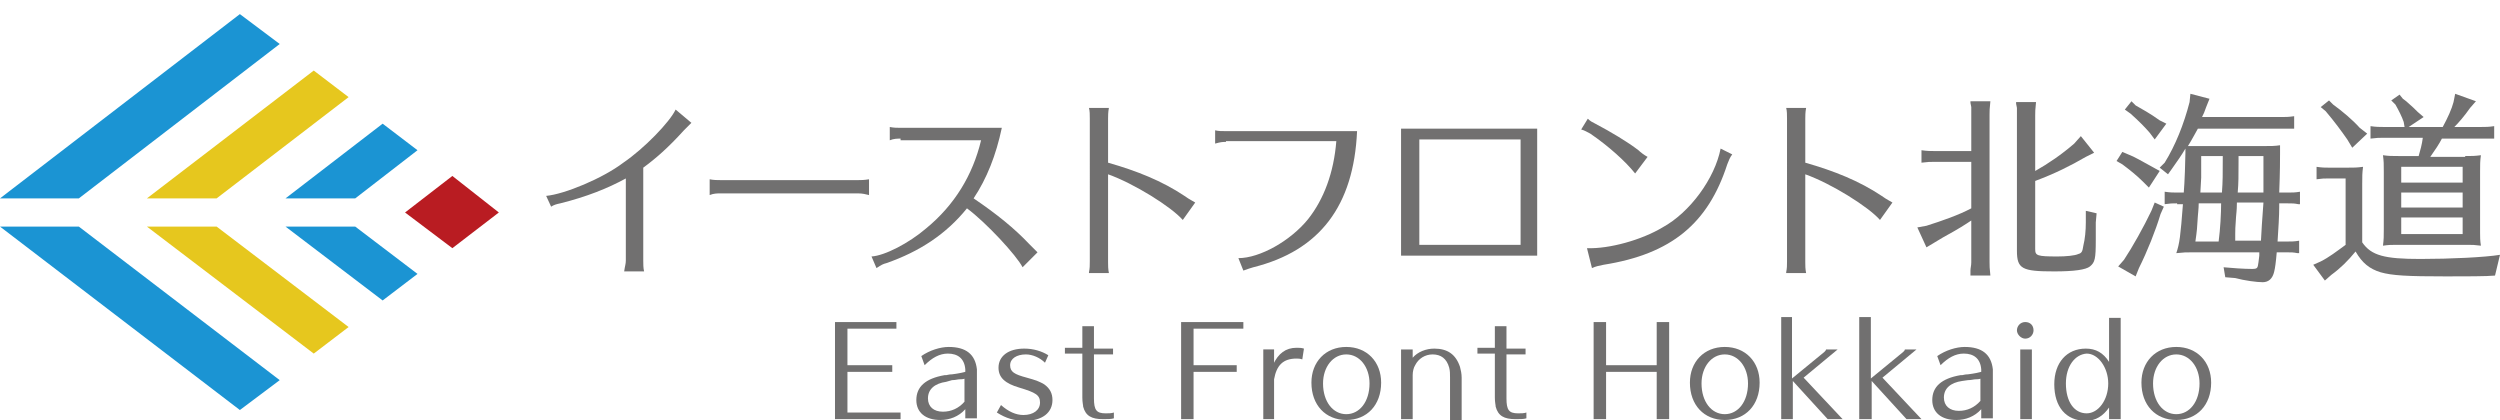
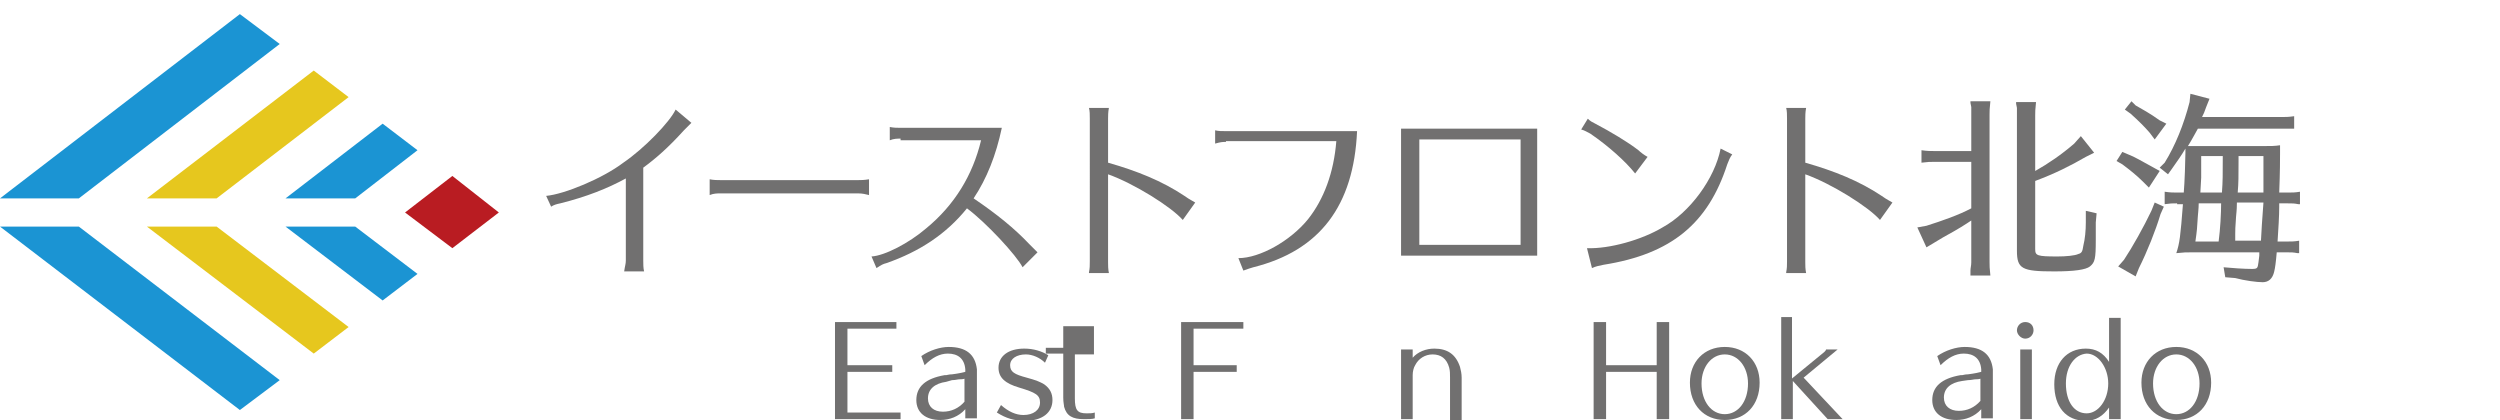
<svg xmlns="http://www.w3.org/2000/svg" version="1.1" id="レイヤー_1" x="0px" y="0px" viewBox="0 0 301.2 50.6" style="enable-background:new 0 0 301.2 50.6;" xml:space="preserve">
  <style type="text/css">
	.st0{fill:#E6C71E;}
	.st1{fill:#1B94D3;}
	.st2{fill:#B91C22;}
	.st3{fill:#717070;}
</style>
  <g>
    <g>
      <polygon class="st0" points="37.8,8.5 17.7,23.9 26.1,23.9 42,11.7   " />
      <polygon class="st0" points="26.1,27.3 17.7,27.3 37.8,42.6 42,39.4   " />
      <polygon class="st1" points="28.9,1.7 0,23.9 9.5,23.9 33.7,5.3   " />
      <polygon class="st1" points="9.5,27.3 0,27.3 28.9,49.4 33.7,45.8   " />
      <polygon class="st1" points="46.1,14.9 34.4,23.9 42.8,23.9 50.3,18.1   " />
      <polygon class="st1" points="42.8,27.3 34.4,27.3 46.1,36.2 50.3,33   " />
      <polygon class="st2" points="54.5,29.9 60.1,25.6 54.5,21.2 48.8,25.6   " />
    </g>
    <g>
      <g>
        <g>
          <path class="st3" d="M65.8,23.6c2.2-0.2,6.8-2.1,9.3-4c2.5-1.7,5.6-4.9,6.3-6.4l1.9,1.6c-0.2,0.2-0.5,0.5-0.9,0.9      c-1.9,2.1-3.4,3.4-4.9,4.5v11.2c0,0.4,0,0.9,0.1,1.3h-2.4c0.1-0.7,0.2-0.9,0.2-1.3v-9.9c-2.2,1.2-4.7,2.2-7.9,3      c-0.5,0.1-0.8,0.2-1.1,0.4L65.8,23.6z" />
          <path class="st3" d="M104.7,23.5c-0.4-0.1-0.8-0.2-1.3-0.2H86.8c-0.4,0-0.8,0-1.3,0.2v-1.9c0.5,0.1,0.9,0.1,1.3,0.1h16.6      c0.3,0,0.7,0,1.3-0.1V23.5z" />
          <path class="st3" d="M108.5,16.7c-0.4,0-0.8,0-1.3,0.2v-1.6c0.5,0.1,0.9,0.1,1.3,0.1h12.2c-0.7,3.3-1.8,6.1-3.4,8.5      c2.8,1.9,4.9,3.6,6.7,5.5c0.3,0.3,0.8,0.8,1,1l-1.8,1.8c-0.7-1.4-4.4-5.4-6.7-7.1c-2.5,3.1-5.7,5.2-9.7,6.6      c-0.4,0.1-0.6,0.2-1.2,0.6l-0.6-1.4c1.6-0.1,4.5-1.6,6.6-3.4c3.4-2.8,5.6-6.4,6.6-10.6H108.5z" />
          <path class="st3" d="M131.2,32.8c0.1-0.5,0.1-0.8,0.1-1.3V14.3c0-0.5,0-0.9-0.1-1.3h2.4c-0.1,0.5-0.1,1-0.1,1.3v5.3      c3.5,1,6.5,2.2,9.2,4c0.7,0.5,1,0.6,1.3,0.8l-1.5,2.1c-1.4-1.6-5.9-4.4-9-5.5v10.6c0,0.4,0,0.8,0.1,1.3H131.2z" />
          <path class="st3" d="M147.7,17.1c-0.4,0-0.6,0-1.3,0.2v-1.6c0.4,0.1,0.8,0.1,1.3,0.1h15.8c-0.4,9-4.5,14.4-12.5,16.4      c-0.4,0.1-0.6,0.2-1.2,0.4l-0.6-1.5c2.6,0,6.3-2.1,8.4-4.7c1.9-2.4,3.1-5.6,3.4-9.4H147.7z" />
          <path class="st3" d="M185.2,15.5v15.3h-16.4V15.5H185.2z M171,29.5h12.2V16.8H171V29.5z" />
          <path class="st3" d="M197,20.9c-1.1-1.4-3.2-3.3-5.4-4.8c-0.4-0.2-0.7-0.4-1.1-0.5l0.8-1.3c0.3,0.3,0.5,0.4,0.9,0.6      c1.9,1,3.9,2.2,5.2,3.2c0.2,0.2,0.7,0.6,1.1,0.8L197,20.9z M191.2,29.9c2.7,0.1,6.6-1,9.1-2.5c3.3-1.8,6.3-5.9,7-9.5l1.4,0.7      c-0.3,0.4-0.4,0.7-0.6,1.2c-2.3,7.1-6.7,10.8-14.9,12.1c-0.5,0.1-1,0.2-1.4,0.4L191.2,29.9z" />
          <path class="st3" d="M215.2,32.8c0.1-0.5,0.1-0.8,0.1-1.3V14.3c0-0.5,0-0.9-0.1-1.3h2.4c-0.1,0.5-0.1,1-0.1,1.3v5.3      c3.5,1,6.5,2.2,9.2,4c0.7,0.5,1,0.6,1.3,0.8l-1.5,2.1c-1.4-1.6-5.9-4.4-9-5.5v10.6c0,0.4,0,0.8,0.1,1.3H215.2z" />
          <path class="st3" d="M237.6,26.5c-0.9,0.6-1.5,1-3.5,2.1c-0.5,0.3-0.5,0.3-1,0.6l-1,0.6l-1.1-2.4l1.1-0.2      c1.9-0.6,3.9-1.3,5.4-2.1v-5.6h-4.4c-0.6,0-0.8,0-1.6,0.1v-1.5c0.7,0.1,1.1,0.1,1.6,0.1h4.4v-4.4c0-0.3,0-0.6,0-0.9l-0.1-0.5      l0-0.2h2.4c-0.1,1-0.1,1.1-0.1,1.6v17.8c0,0.5,0,0.6,0.1,1.6h-2.4l0-0.1l0-0.5c0-0.3,0.1-0.6,0.1-1V26.5z M245.2,30      c0,0.8,0.2,0.9,2.7,0.9c1,0,2.1-0.1,2.5-0.3c0.4-0.1,0.5-0.3,0.6-1c0.2-0.8,0.3-1.8,0.3-2.8v-1.4l1.3,0.3l-0.1,1.1      c0,1,0,1.6,0,2.1c0,2.3-0.1,2.7-0.7,3.2c-0.5,0.4-1.9,0.6-4.3,0.6c-3.9,0-4.5-0.3-4.5-2.5V13.9c0-0.3,0-0.6,0-0.9l-0.1-0.5      l0-0.2h2.4c-0.1,1-0.1,1.1-0.1,1.6v6.7c1.6-0.9,3.2-2,4.7-3.3l0.8-0.9l1.6,2l-1,0.5c-1.9,1.1-3.7,2-6.1,2.9V30z" />
          <path class="st3" d="M256.4,18.6c0.8,0.3,1.6,0.8,2.9,1.5l0.9,0.5l-1.3,2l-0.7-0.7c-0.8-0.8-1.7-1.5-2.5-2.1l-0.7-0.4l0.7-1.1      L256.4,18.6z M260.7,24.9l-0.4,0.9c-0.6,2-1.6,4.5-2.6,6.5l-0.4,1l-2.1-1.2l0.7-0.8c1-1.5,2.4-4,3.3-5.9l0.4-1L260.7,24.9z       M257.3,12.7c0.7,0.4,1.8,1,2.9,1.8l0.8,0.4l-1.4,1.9l-0.6-0.8c-0.6-0.7-1.3-1.4-2.3-2.3l-0.7-0.5l0.8-1L257.3,12.7z       M262.3,24.5c-0.6,0-0.8,0-1.5,0.1v-1.5c0.7,0.1,1,0.1,1.5,0.1h0.8c0.1-1.1,0.2-4,0.2-4.8c0-0.2,0-0.3,0-0.5      c-0.4,0.7-1.1,1.7-1.6,2.4l-0.5,0.7l-1-0.8l0.6-0.6c1.3-2.1,2.3-4.6,3-7.3l0.1-1l2.3,0.6l-0.4,1c-0.2,0.6-0.3,0.8-0.5,1.2h9.5      c0.6,0,0.9,0,1.6-0.1v1.5l-0.3,0l-0.3,0c-0.3,0-0.6,0-1,0h-10c-0.4,0.7-0.7,1.3-1.2,2.1h0.3c0.7,0,0.8,0,1.3,0h7.3      c1.2,0,1.5,0,2.2-0.1v0.9c0,0.7,0,2.3-0.1,4.8h1c0.6,0,0.9,0,1.5-0.1v1.5l-0.2,0c-0.5-0.1-0.7-0.1-1.3-0.1h-1v0.4      c0,1.1-0.1,2.7-0.2,4.2h1.1c0.6,0,0.9,0,1.5-0.1v1.5l-0.2,0c-0.5-0.1-0.7-0.1-1.3-0.1h-1.2c-0.1,1.2-0.2,1.9-0.3,2.3      c-0.2,0.9-0.7,1.3-1.4,1.3c-0.7,0-2.2-0.2-3.3-0.5l-1.2-0.1l-0.2-1.2c1,0.1,2.5,0.2,3.4,0.2c0.7,0,0.7-0.1,0.8-0.8l0.1-0.8      l0-0.4h-8.1c-0.7,0-1,0-1.9,0.1c0.4-1.2,0.5-2,0.8-5.9H262.3z M264.9,24.5c0,0.6-0.1,1.4-0.1,1.5c-0.1,1.6-0.1,1.7-0.3,3.1h2.8      c0.2-1.5,0.3-3.4,0.3-4.6H264.9z M267.7,23.2c0.1-1.4,0.1-2.1,0.1-4.4h-2.6l0,1.1c0,0.3,0,0.6,0,0.7l0,0.8l-0.1,1.8H267.7z       M269.5,24.5c0,0.9-0.1,1.4-0.1,1.6c-0.1,1.4-0.1,1.6-0.1,2.1l0,0.5l0,0.3h3.1c0.1-1.7,0.1-2,0.3-4.6H269.5z M272.7,23.2      c0-2.5,0-2.9,0-4.4h-3l0,0.6c0,1.9,0,2.6-0.1,3.8H272.7z" />
-           <path class="st3" d="M300.6,33.2c-0.9,0.1-3.7,0.1-5.9,0.1c-4.7,0-6.5-0.1-7.9-0.5c-1.3-0.4-2.2-1.1-3-2.5      c-0.9,1.1-1.8,2-2.9,2.8l-0.8,0.7l-1.4-1.9l0.9-0.4c1-0.5,1.9-1.2,3-2v-8h-2c-0.6,0-0.8,0-1.5,0.1v-1.5c0.7,0.1,1,0.1,1.5,0.1      h2.2c0.9,0,1.1,0,1.9-0.1c-0.1,0.8-0.1,1.1-0.1,2.1v7c1.1,1.6,2.7,2,7,2c3.6,0,7.8-0.2,9.6-0.5L300.6,33.2z M281.1,12.6      c1.1,0.8,2.3,1.8,3.2,2.8l0.9,0.7l-1.8,1.7l-0.6-1c-0.7-1-1.5-2.1-2.6-3.4l-0.6-0.5l1-0.8L281.1,12.6z M297,18.8      c0.9,0,1.1,0,1.9-0.1c-0.1,0.7-0.1,1.1-0.1,2v6.9v0.3V28c0,0.5,0,1,0.1,1.6c-0.8-0.1-1-0.1-1.5-0.1H297h-8h-0.4      c-0.5,0-0.8,0-1.5,0.1c0.1-0.8,0.1-1.1,0.1-2v-6.9c0-1,0-1.2-0.1-2c0.7,0.1,1,0.1,1.9,0.1h2.4c0.2-0.7,0.4-1.4,0.5-2.2h-4.7      c-0.6,0-0.8,0-1.6,0.1v-1.5c0.7,0.1,1.1,0.1,1.6,0.1h2.5l-0.1-0.6c-0.2-0.6-0.6-1.4-1-2.1l-0.5-0.5l1-0.7l0.4,0.5l0.4,0.3      c0.7,0.6,1.1,1,1.4,1.3l0.7,0.6l-1.8,1.2h4.1c0.6-1.1,1.1-2.2,1.3-3l0.2-1l2.5,0.9l-0.7,0.8c-0.7,1-1.4,1.8-1.9,2.3h3.2      c0.6,0,0.9,0,1.6-0.1v1.5l-0.3,0l-0.3,0c-0.3,0-0.6,0-1,0h-4.7c-0.3,0.6-0.9,1.5-1.4,2.2H297z M289.3,20.1V22h7.4v-1.9H289.3z       M289.3,23.2V25h7.4v-1.8H289.3z M289.3,26.2v2h7.4v-2H289.3z" />
        </g>
      </g>
      <g>
        <path class="st3" d="M100.6,50.5V38.8h7.4v0.8h-5.9V44h5.4v0.8h-5.4v4.9h6.4v0.8H100.6z" />
        <path class="st3" d="M116.3,49.3c-0.8,0.9-1.9,1.3-3,1.3c-1.8,0-2.9-0.9-2.9-2.4c0-1.6,1.1-2.6,3.4-3l0.2,0     c0.1,0,0.3-0.1,0.7-0.1c0.8-0.1,1.2-0.2,1.6-0.3c0-0.1,0-0.2,0-0.3c-0.1-1.3-0.9-1.9-2.1-1.9c-1,0-1.9,0.5-2.8,1.4l-0.4-1.1     c1-0.7,2.3-1.1,3.3-1.1c2.1,0,3.2,0.9,3.4,2.7c0,0.3,0,0.5,0,0.8v5.1h-1.4V49.3z M116.3,45.6c-0.3,0.1-0.5,0.1-0.7,0.1     c-0.2,0-0.5,0.1-0.9,0.1L114,46c-1.4,0.2-2.2,0.9-2.2,2c0,1,0.7,1.6,1.8,1.6c1,0,1.9-0.4,2.6-1.2V45.6z" />
        <path class="st3" d="M125.9,43.7c-0.6-0.6-1.5-1-2.3-1c-1.1,0-1.9,0.5-1.9,1.3c0,0.8,0.5,1.1,2,1.5c1.1,0.3,1.6,0.5,2.1,0.8     c0.7,0.5,1,1.1,1,1.9c0,1.5-1.2,2.5-3.3,2.5c-1.3,0-2.3-0.3-3.4-1l0.5-0.9c0.9,0.8,1.8,1.2,2.7,1.2c1.2,0,2-0.6,2-1.5     c0-0.9-0.5-1.2-2.5-1.8c-1.7-0.5-2.5-1.2-2.5-2.4c0-1.4,1.2-2.3,3.1-2.3c1.1,0,2.1,0.3,2.9,0.8L125.9,43.7z" />
-         <path class="st3" d="M131.8,39.4v2.6h2.3v0.7h-2.3v5.3c0,1.4,0.3,1.8,1.4,1.8c0.4,0,0.7,0,1-0.1v0.7c-0.3,0.1-0.8,0.1-1.3,0.1     c-1.4,0-2.1-0.4-2.4-1.5c0-0.2-0.1-0.5-0.1-1.1v-5.3h-2.1v-0.7h2.1v-2.6H131.8z" />
+         <path class="st3" d="M131.8,39.4v2.6v0.7h-2.3v5.3c0,1.4,0.3,1.8,1.4,1.8c0.4,0,0.7,0,1-0.1v0.7c-0.3,0.1-0.8,0.1-1.3,0.1     c-1.4,0-2.1-0.4-2.4-1.5c0-0.2-0.1-0.5-0.1-1.1v-5.3h-2.1v-0.7h2.1v-2.6H131.8z" />
        <path class="st3" d="M143.8,39.6V44h5.2v0.8h-5.2v5.7h-1.5V38.8h7.5v0.8H143.8z" />
-         <path class="st3" d="M153.4,43.9c0.6-1.3,1.5-2,2.8-2c0.3,0,0.6,0,0.9,0.1l-0.2,1.3c-0.3-0.1-0.5-0.1-0.7-0.1     c-1.6,0-2.4,0.8-2.7,2.5v4.8h-1.3v-8.4h1.3V43.9z" />
-         <path class="st3" d="M162.2,50.6c-2.5,0-4.2-1.8-4.2-4.5c0-2.5,1.7-4.3,4.2-4.3c2.5,0,4.2,1.8,4.2,4.3     C166.4,48.8,164.7,50.6,162.2,50.6z M162.2,42.7c-1.6,0-2.8,1.5-2.8,3.5c0,2.2,1.2,3.7,2.8,3.7c1.6,0,2.8-1.5,2.8-3.7     C165,44.2,163.8,42.7,162.2,42.7z" />
        <path class="st3" d="M174.7,50.5v-5c0-0.5,0-0.8-0.1-1.2c-0.3-1.1-1-1.6-2-1.6c-0.9,0-1.7,0.5-2.1,1.3c-0.2,0.3-0.3,0.8-0.3,1.2     v5.3h-1.4v-8.4h1.4v1c0.6-0.7,1.6-1.1,2.6-1.1c1.6,0,2.6,0.7,3.1,2.2c0.1,0.4,0.2,0.8,0.2,1.3v5.1H174.7z" />
-         <path class="st3" d="M181.5,39.4v2.6h2.3v0.7h-2.3v5.3c0,1.4,0.3,1.8,1.4,1.8c0.4,0,0.7,0,1-0.1v0.7c-0.3,0.1-0.8,0.1-1.3,0.1     c-1.4,0-2.1-0.4-2.4-1.5c0-0.2-0.1-0.5-0.1-1.1v-5.3h-2.1v-0.7h2.1v-2.6H181.5z" />
        <path class="st3" d="M199.6,50.5v-5.7h-6.1v5.7H192V38.8h1.5V44h6.1v-5.2h1.5v11.7H199.6z" />
        <path class="st3" d="M207.8,50.6c-2.5,0-4.2-1.8-4.2-4.5c0-2.5,1.7-4.3,4.2-4.3c2.5,0,4.2,1.8,4.2,4.3     C212,48.8,210.3,50.6,207.8,50.6z M207.8,42.7c-1.6,0-2.8,1.5-2.8,3.5c0,2.2,1.2,3.7,2.8,3.7c1.6,0,2.8-1.5,2.8-3.7     C210.6,44.2,209.4,42.7,207.8,42.7z" />
        <path class="st3" d="M215.9,38.2v7.4l3.9-3.2c0.1-0.1,0.2-0.2,0.2-0.3h1.4l-4.1,3.4l4.7,5h-1.8l-4.2-4.6v4.6h-1.4V38.2H215.9z" />
-         <path class="st3" d="M225.4,38.2v7.4l3.9-3.2c0.1-0.1,0.2-0.2,0.2-0.3h1.4l-4.1,3.4l4.7,5h-1.8l-4.2-4.6v4.6H224V38.2H225.4z" />
        <path class="st3" d="M238.7,49.3c-0.8,0.9-1.9,1.3-3,1.3c-1.8,0-2.9-0.9-2.9-2.4c0-1.6,1.1-2.6,3.4-3l0.2,0     c0.1,0,0.3-0.1,0.7-0.1c0.8-0.1,1.2-0.2,1.6-0.3c0-0.1,0-0.2,0-0.3c-0.1-1.3-0.9-1.9-2.1-1.9c-1,0-1.9,0.5-2.8,1.4l-0.4-1.1     c1-0.7,2.3-1.1,3.3-1.1c2.1,0,3.2,0.9,3.4,2.7c0,0.3,0,0.5,0,0.8v5.1h-1.4V49.3z M238.7,45.6c-0.3,0.1-0.5,0.1-0.7,0.1     c-0.2,0-0.5,0.1-0.9,0.1l-0.7,0.1c-1.4,0.2-2.2,0.9-2.2,2c0,1,0.7,1.6,1.8,1.6c1,0,1.9-0.4,2.6-1.2V45.6z" />
        <path class="st3" d="M245,39.8c0,0.5-0.4,1-1,1c-0.5,0-1-0.5-1-1c0-0.5,0.4-1,1-1C244.6,38.8,245,39.2,245,39.8z M243.4,50.5     v-8.4h1.4v8.4H243.4z" />
        <path class="st3" d="M255.5,38.2v12.3h-1.4v-1.4c-0.7,1-1.6,1.6-2.8,1.6c-2.4,0-3.8-1.7-3.8-4.4c0-2.6,1.5-4.3,3.8-4.3     c1.2,0,2.1,0.5,2.8,1.6v-5.3H255.5z M248.9,46.2c0,2.2,1,3.6,2.5,3.6c1.4,0,2.6-1.6,2.6-3.6c0-1.9-1.2-3.6-2.6-3.6     C250,42.7,248.9,44.1,248.9,46.2z" />
        <path class="st3" d="M262.2,50.6c-2.5,0-4.2-1.8-4.2-4.5c0-2.5,1.7-4.3,4.2-4.3c2.5,0,4.2,1.8,4.2,4.3     C266.4,48.8,264.7,50.6,262.2,50.6z M262.2,42.7c-1.6,0-2.8,1.5-2.8,3.5c0,2.2,1.2,3.7,2.8,3.7s2.8-1.5,2.8-3.7     C265,44.2,263.8,42.7,262.2,42.7z" />
      </g>
    </g>
  </g>
</svg>